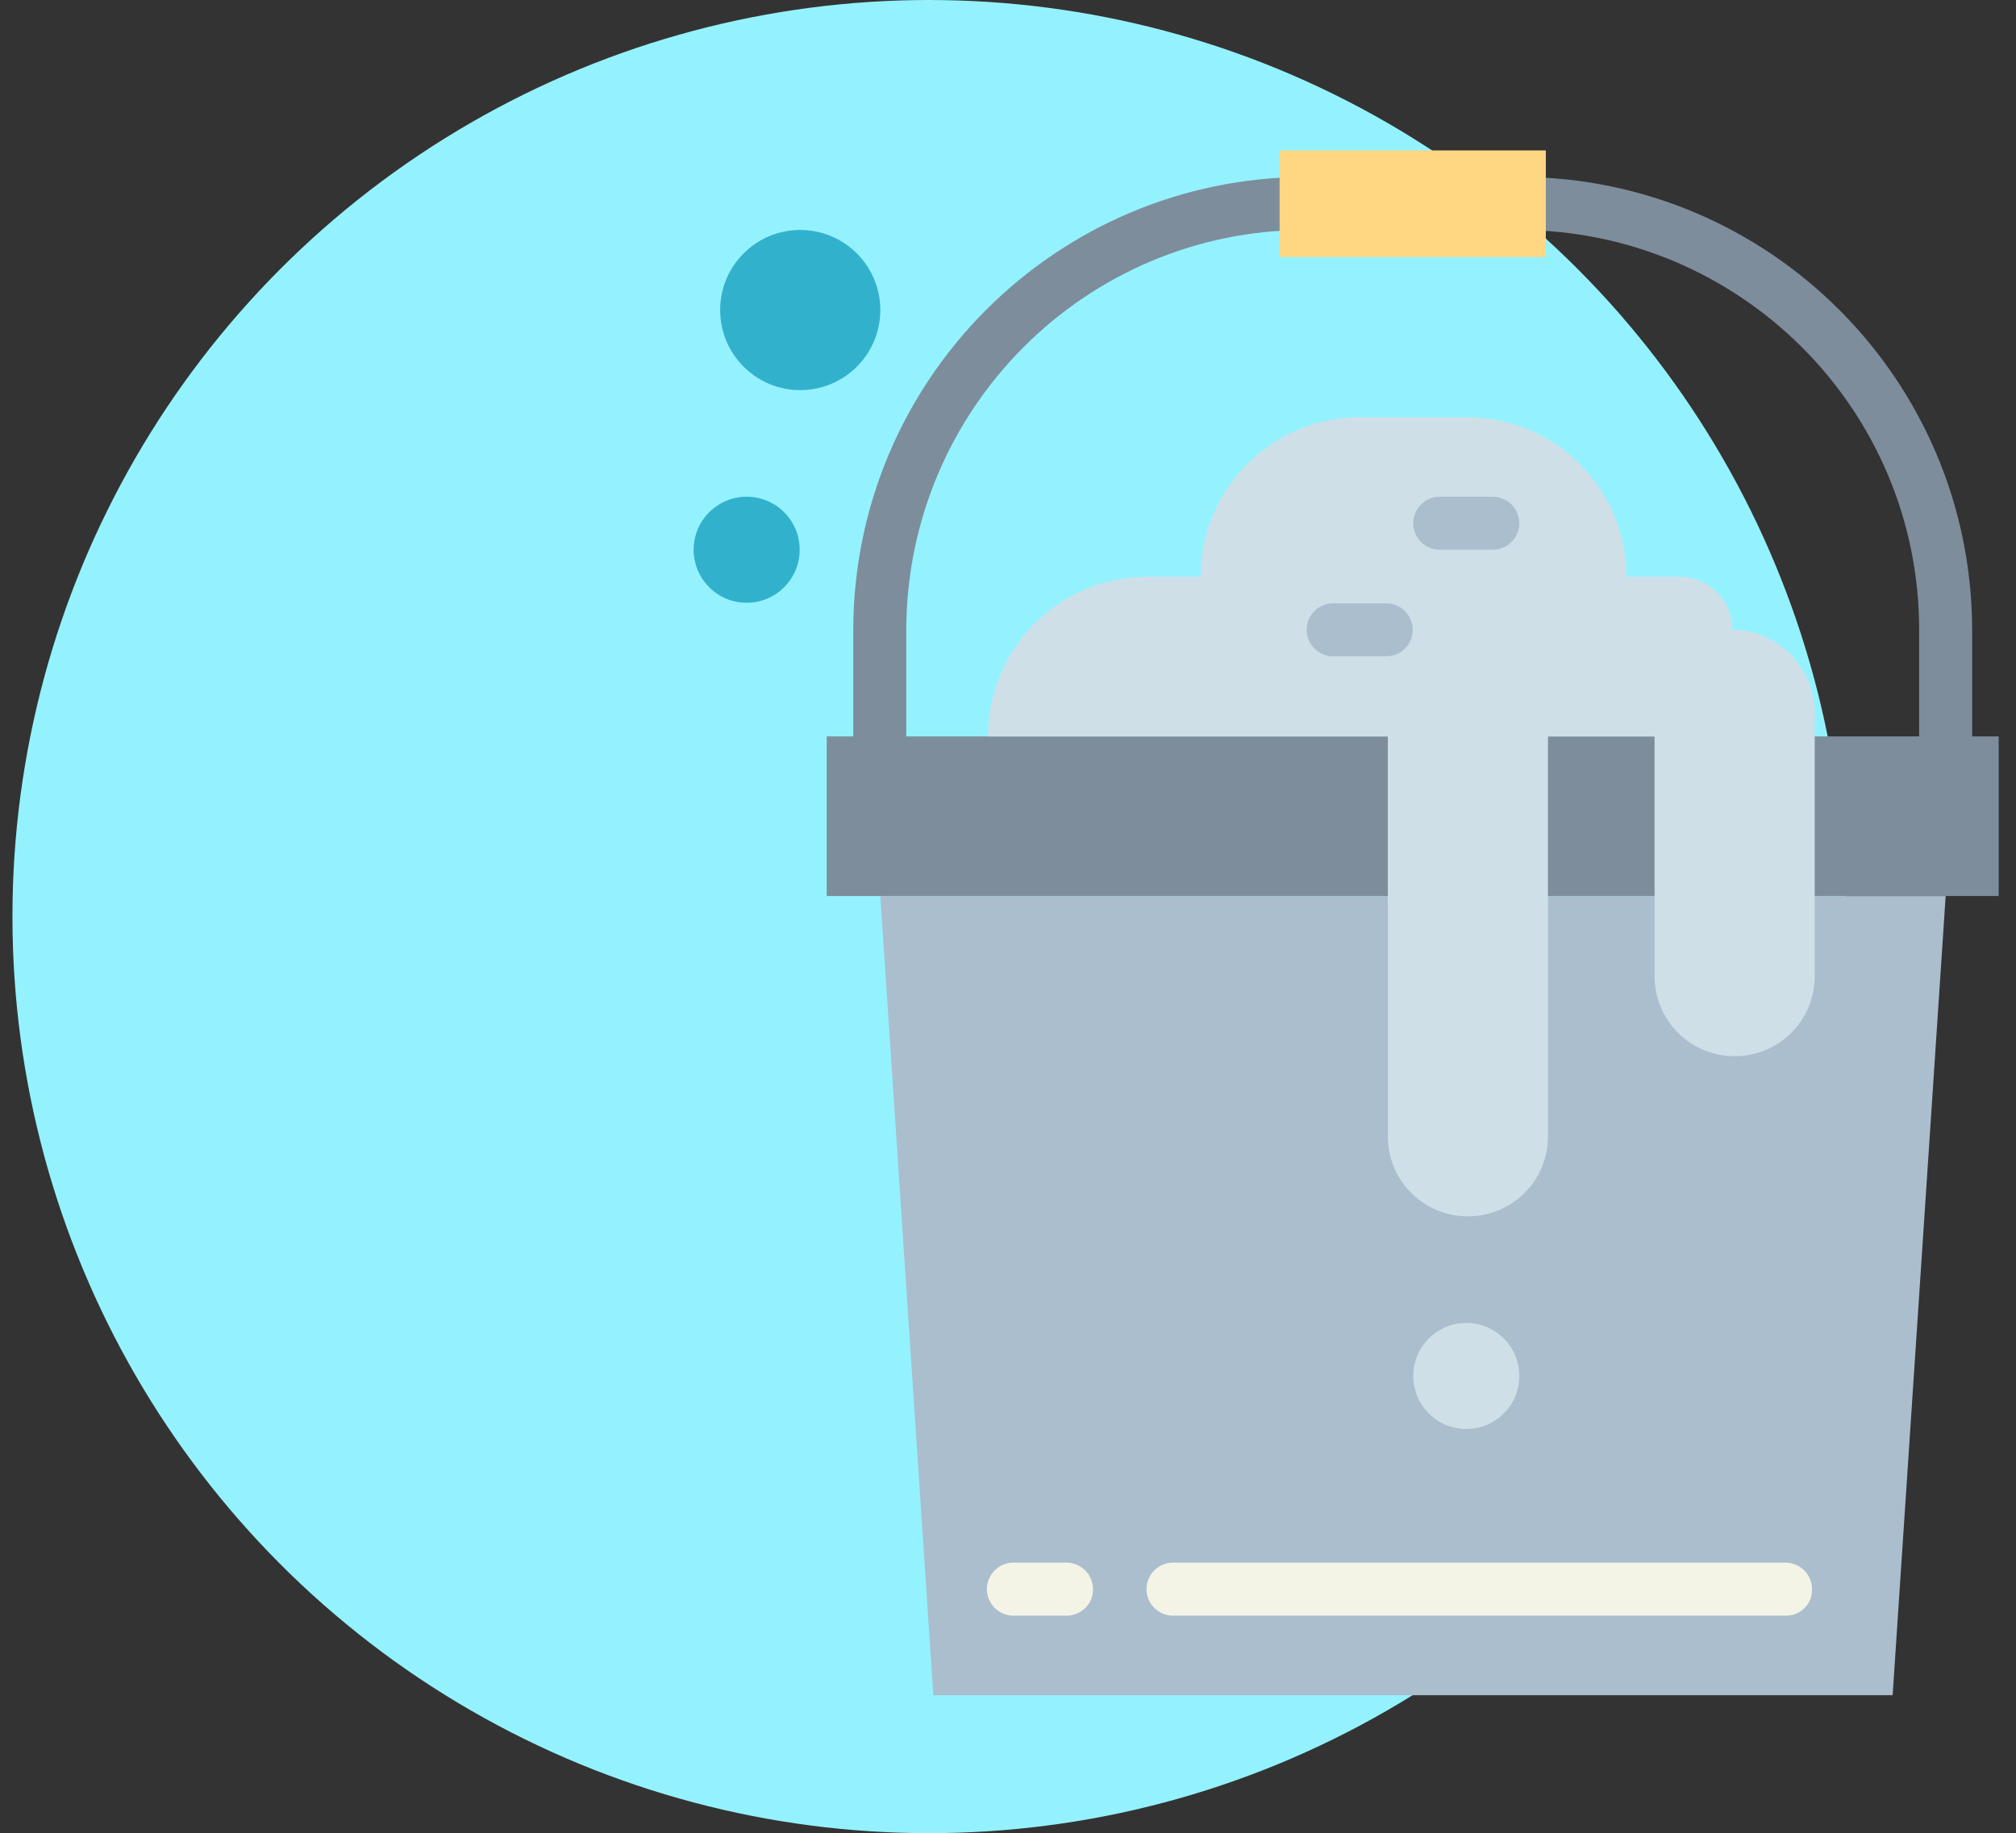
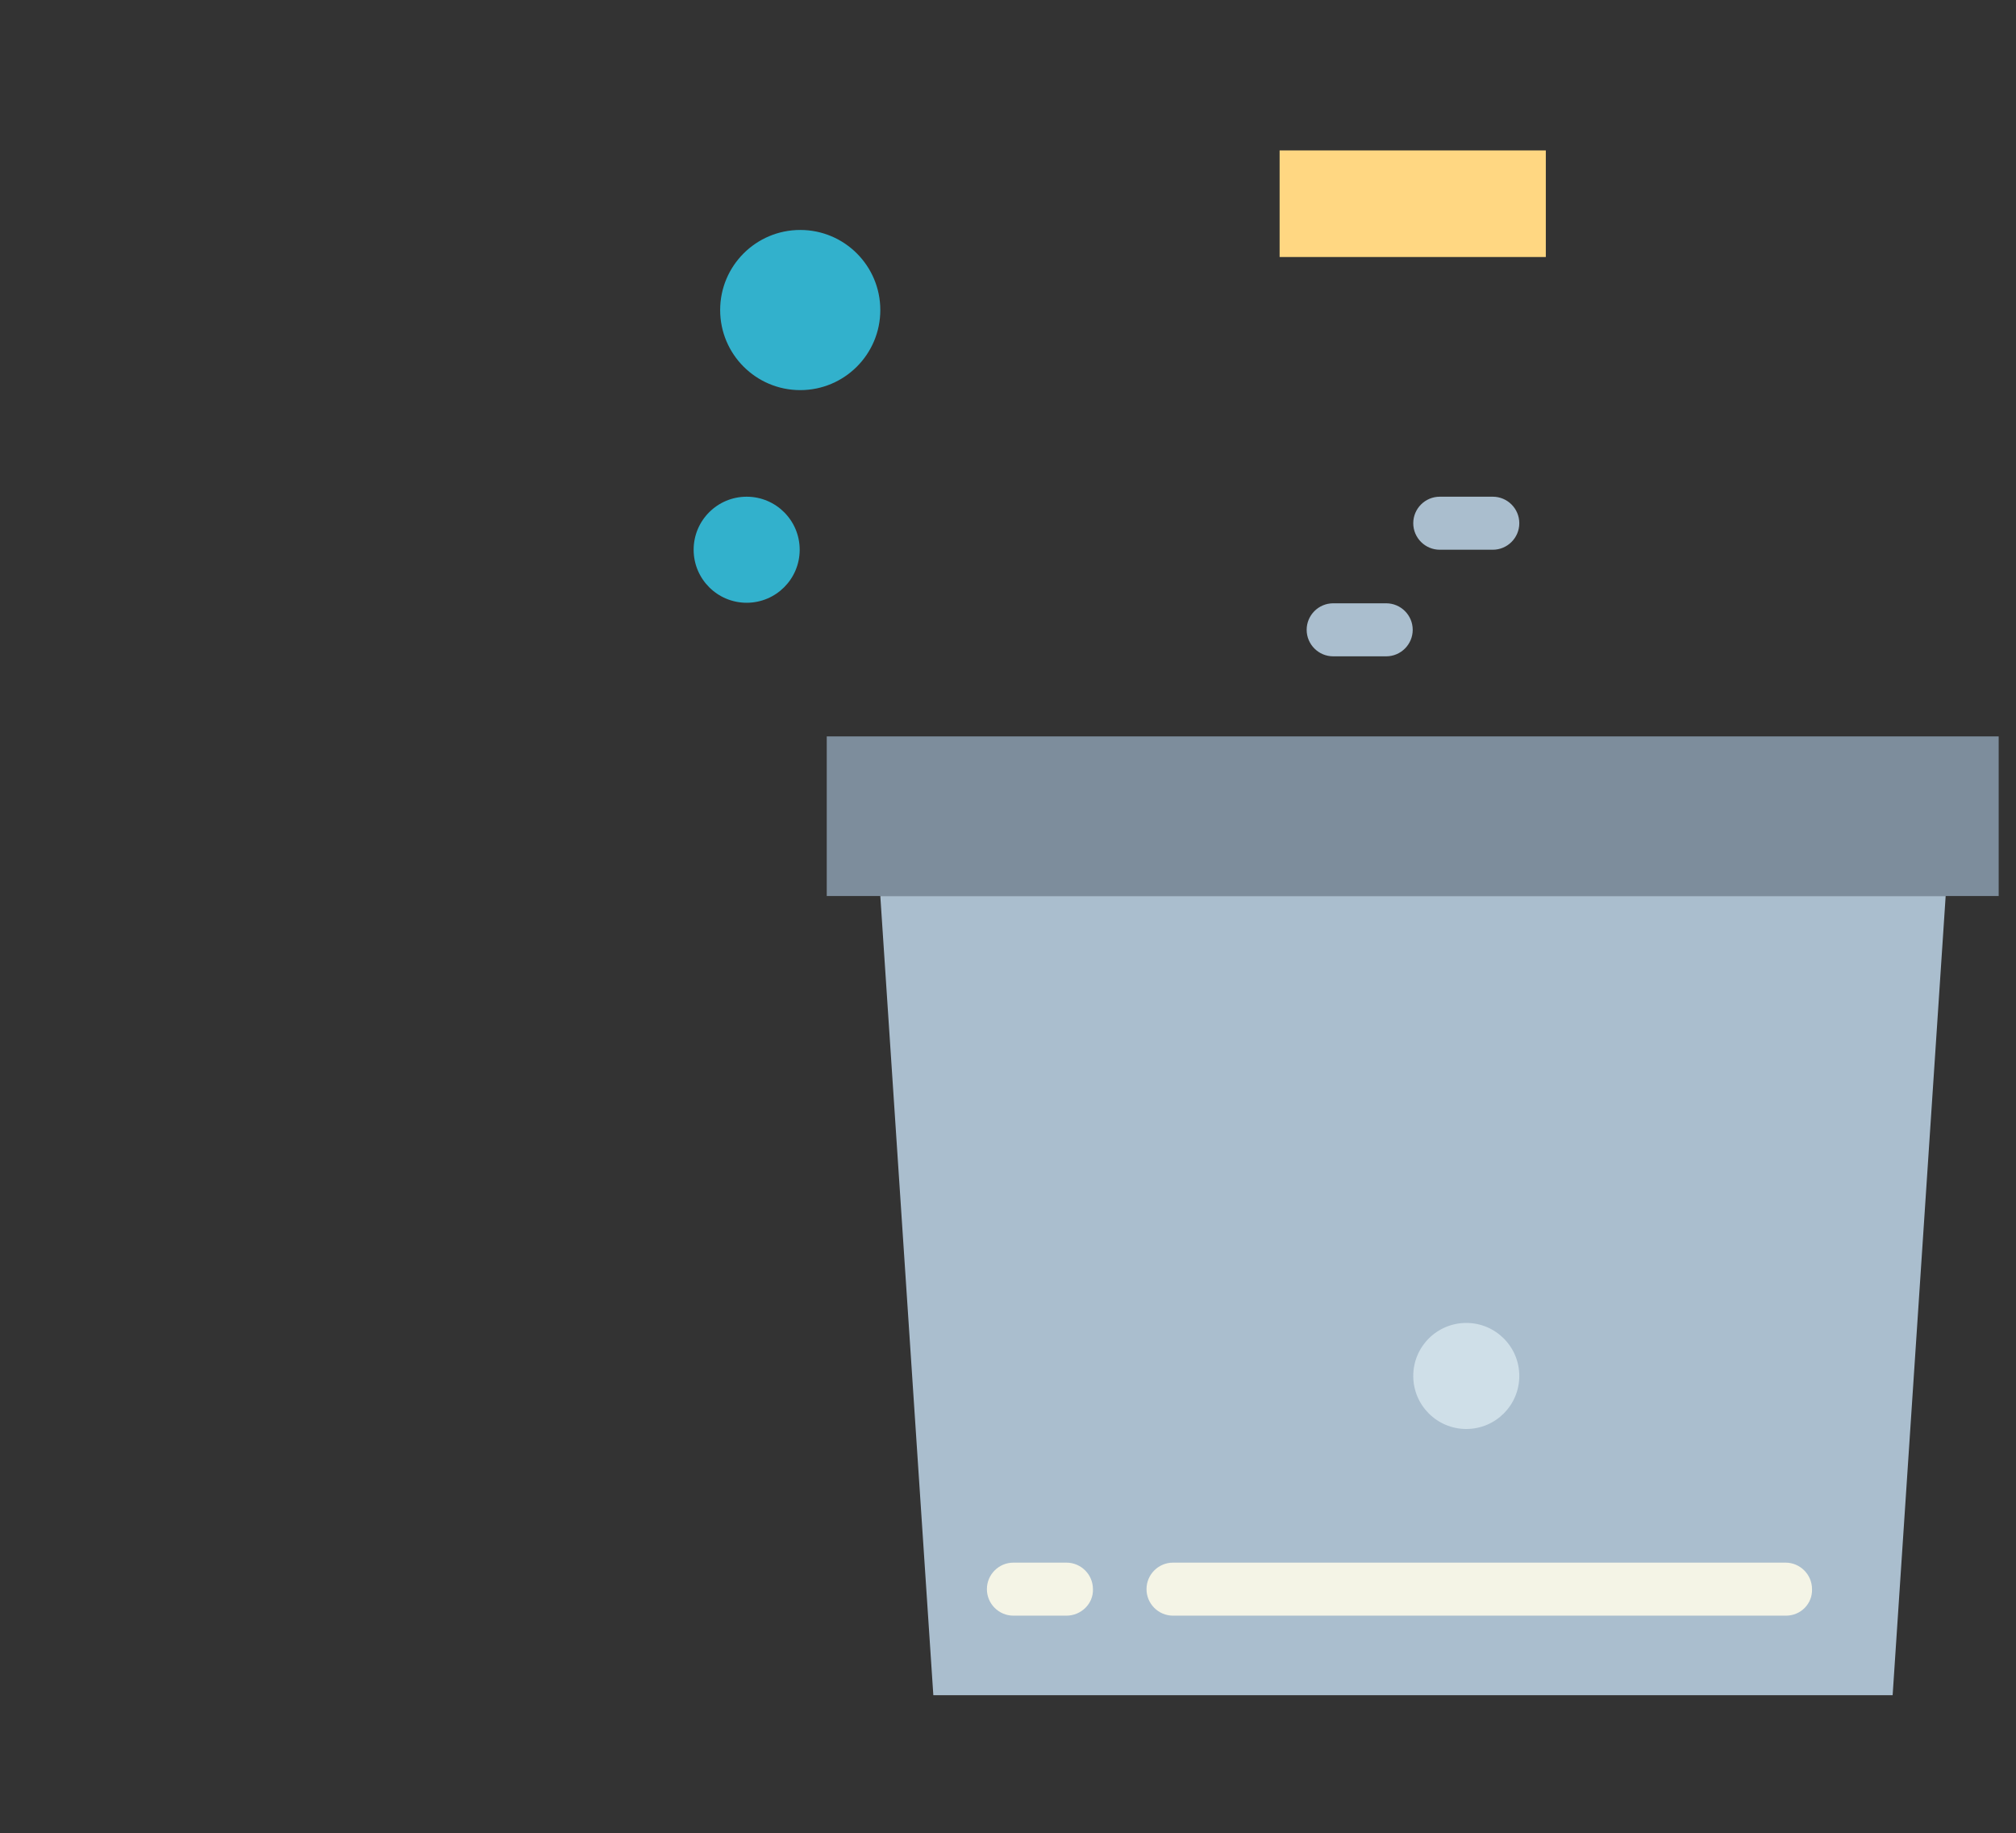
<svg xmlns="http://www.w3.org/2000/svg" x="0px" y="0px" viewBox="0 0 372.6 338.8" style="enable-background:new 0 0 372.6 338.8;" xml:space="preserve">
  <rect x="0" y="0" width="372.6" height="338.8" fill="#333333" stroke="none" />
  <style type="text/css"> .st0{fill:#94F2FF;} .st1{fill:#7D8D9C;} .st2{fill:#AABECE;} .st3{fill:#FFD782;} .st4{fill:#CFDFE8;} .st5{fill:#32B1CC;} .st6{fill:#F4F4E6;} </style>
  <g id="Слой_1">
-     <circle class="st0" cx="171.7" cy="169.4" r="169.4" />
-   </g>
+     </g>
  <g id="Слой_4">
    <g>
      <path class="st1" d="M152.8,136.1h216.6v29.5H152.8V136.1z" />
-       <path class="st2" d="M349.8,313.3H172.5l-9.8-147.7h196.9L349.8,313.3z" />
-       <path class="st1" d="M359.6,141c-2.7,0-4.9-2.2-4.9-4.9v-19.7c0-40.8-33.1-73.8-73.9-73.9h-39.4c-40.8,0-73.8,33.1-73.9,73.9v19.7 c0,2.7-2.2,4.9-4.9,4.9c-2.7,0-4.9-2.2-4.9-4.9v-19.7c0.1-46.2,37.5-83.6,83.7-83.7h39.4c46.2,0.1,83.6,37.5,83.7,83.7v19.7 C364.5,138.8,362.3,141,359.6,141z" />
+       <path class="st2" d="M349.8,313.3H172.5l-9.8-147.7h196.9L349.8,313.3" />
      <path class="st3" d="M236.5,27.8h49.2v19.7h-49.2V27.8z" />
-       <path class="st4" d="M320.2,116.4c0-5.4-4.4-9.8-9.8-9.8h-9.8c0-16.3-13.2-29.5-29.5-29.5h-19.7c-16.3,0-29.5,13.2-29.5,29.5h-9.8 c-16.3,0-29.5,13.2-29.5,29.5h73.9v73.9c0,8.2,6.6,14.8,14.8,14.8c8.2,0,14.8-6.6,14.8-14.8v-73.9h19.7v44.3 c0,8.2,6.6,14.8,14.8,14.8c8.2,0,14.8-6.6,14.8-14.8v-49.2C335,123,328.4,116.4,320.2,116.4z" />
      <g>
        <path class="st2" d="M275.9,101.6h-9.8c-2.7,0-4.9-2.2-4.9-4.9s2.2-4.9,4.9-4.9h9.8c2.7,0,4.9,2.2,4.9,4.9 S278.6,101.6,275.9,101.6z" />
        <path class="st2" d="M256.2,121.3h-9.8c-2.7,0-4.9-2.2-4.9-4.9s2.2-4.9,4.9-4.9h9.8c2.7,0,4.9,2.2,4.9,4.9 S258.9,121.3,256.2,121.3z" />
      </g>
      <g>
        <circle class="st5" cx="138" cy="101.6" r="9.8" />
        <circle class="st5" cx="147.9" cy="57.3" r="14.8" />
      </g>
      <g>
        <path class="st6" d="M197.1,298.6h-9.8c-2.7,0-4.9-2.2-4.9-4.9c0-2.7,2.2-4.9,4.9-4.9h9.8c2.7,0,4.9,2.2,4.9,4.9 C202.1,296.4,199.8,298.6,197.1,298.6z" />
        <path class="st6" d="M330.1,298.6H216.8c-2.7,0-4.9-2.2-4.9-4.9c0-2.7,2.2-4.9,4.9-4.9h113.2c2.7,0,4.9,2.2,4.9,4.9 C335,296.4,332.8,298.6,330.1,298.6z" />
      </g>
      <circle class="st4" cx="271" cy="254.3" r="9.8" />
    </g>
  </g>
</svg>